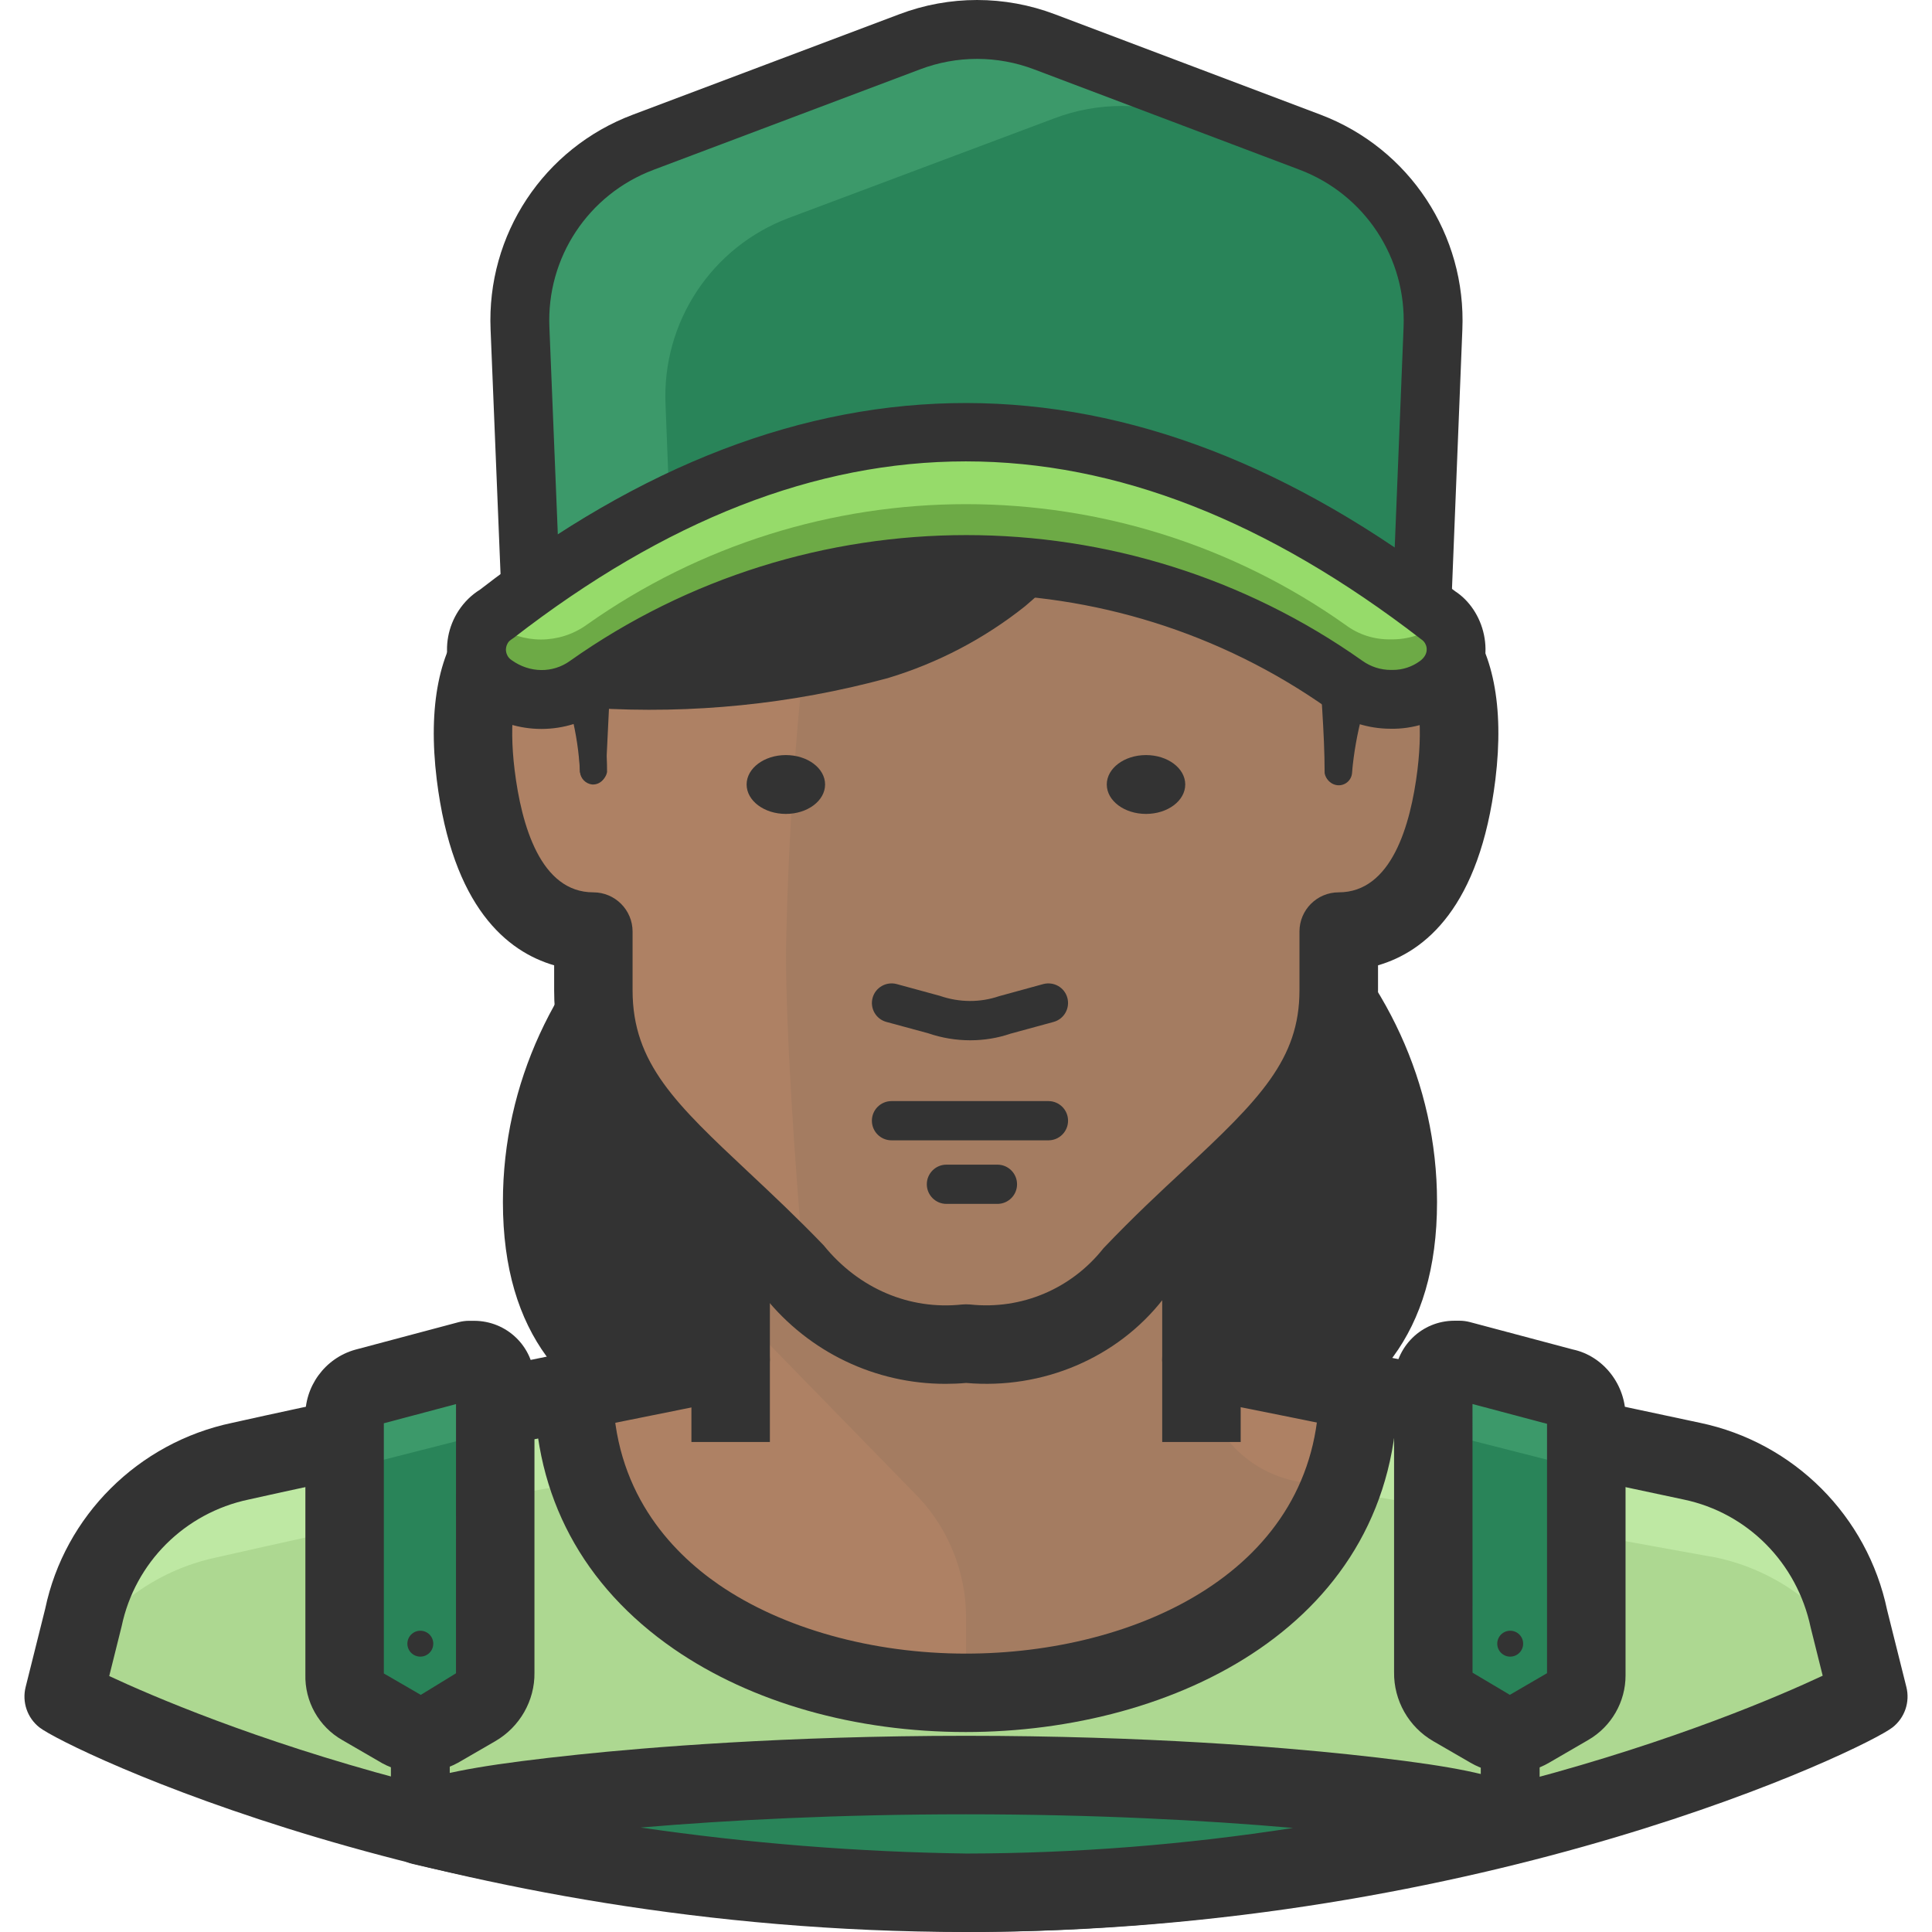
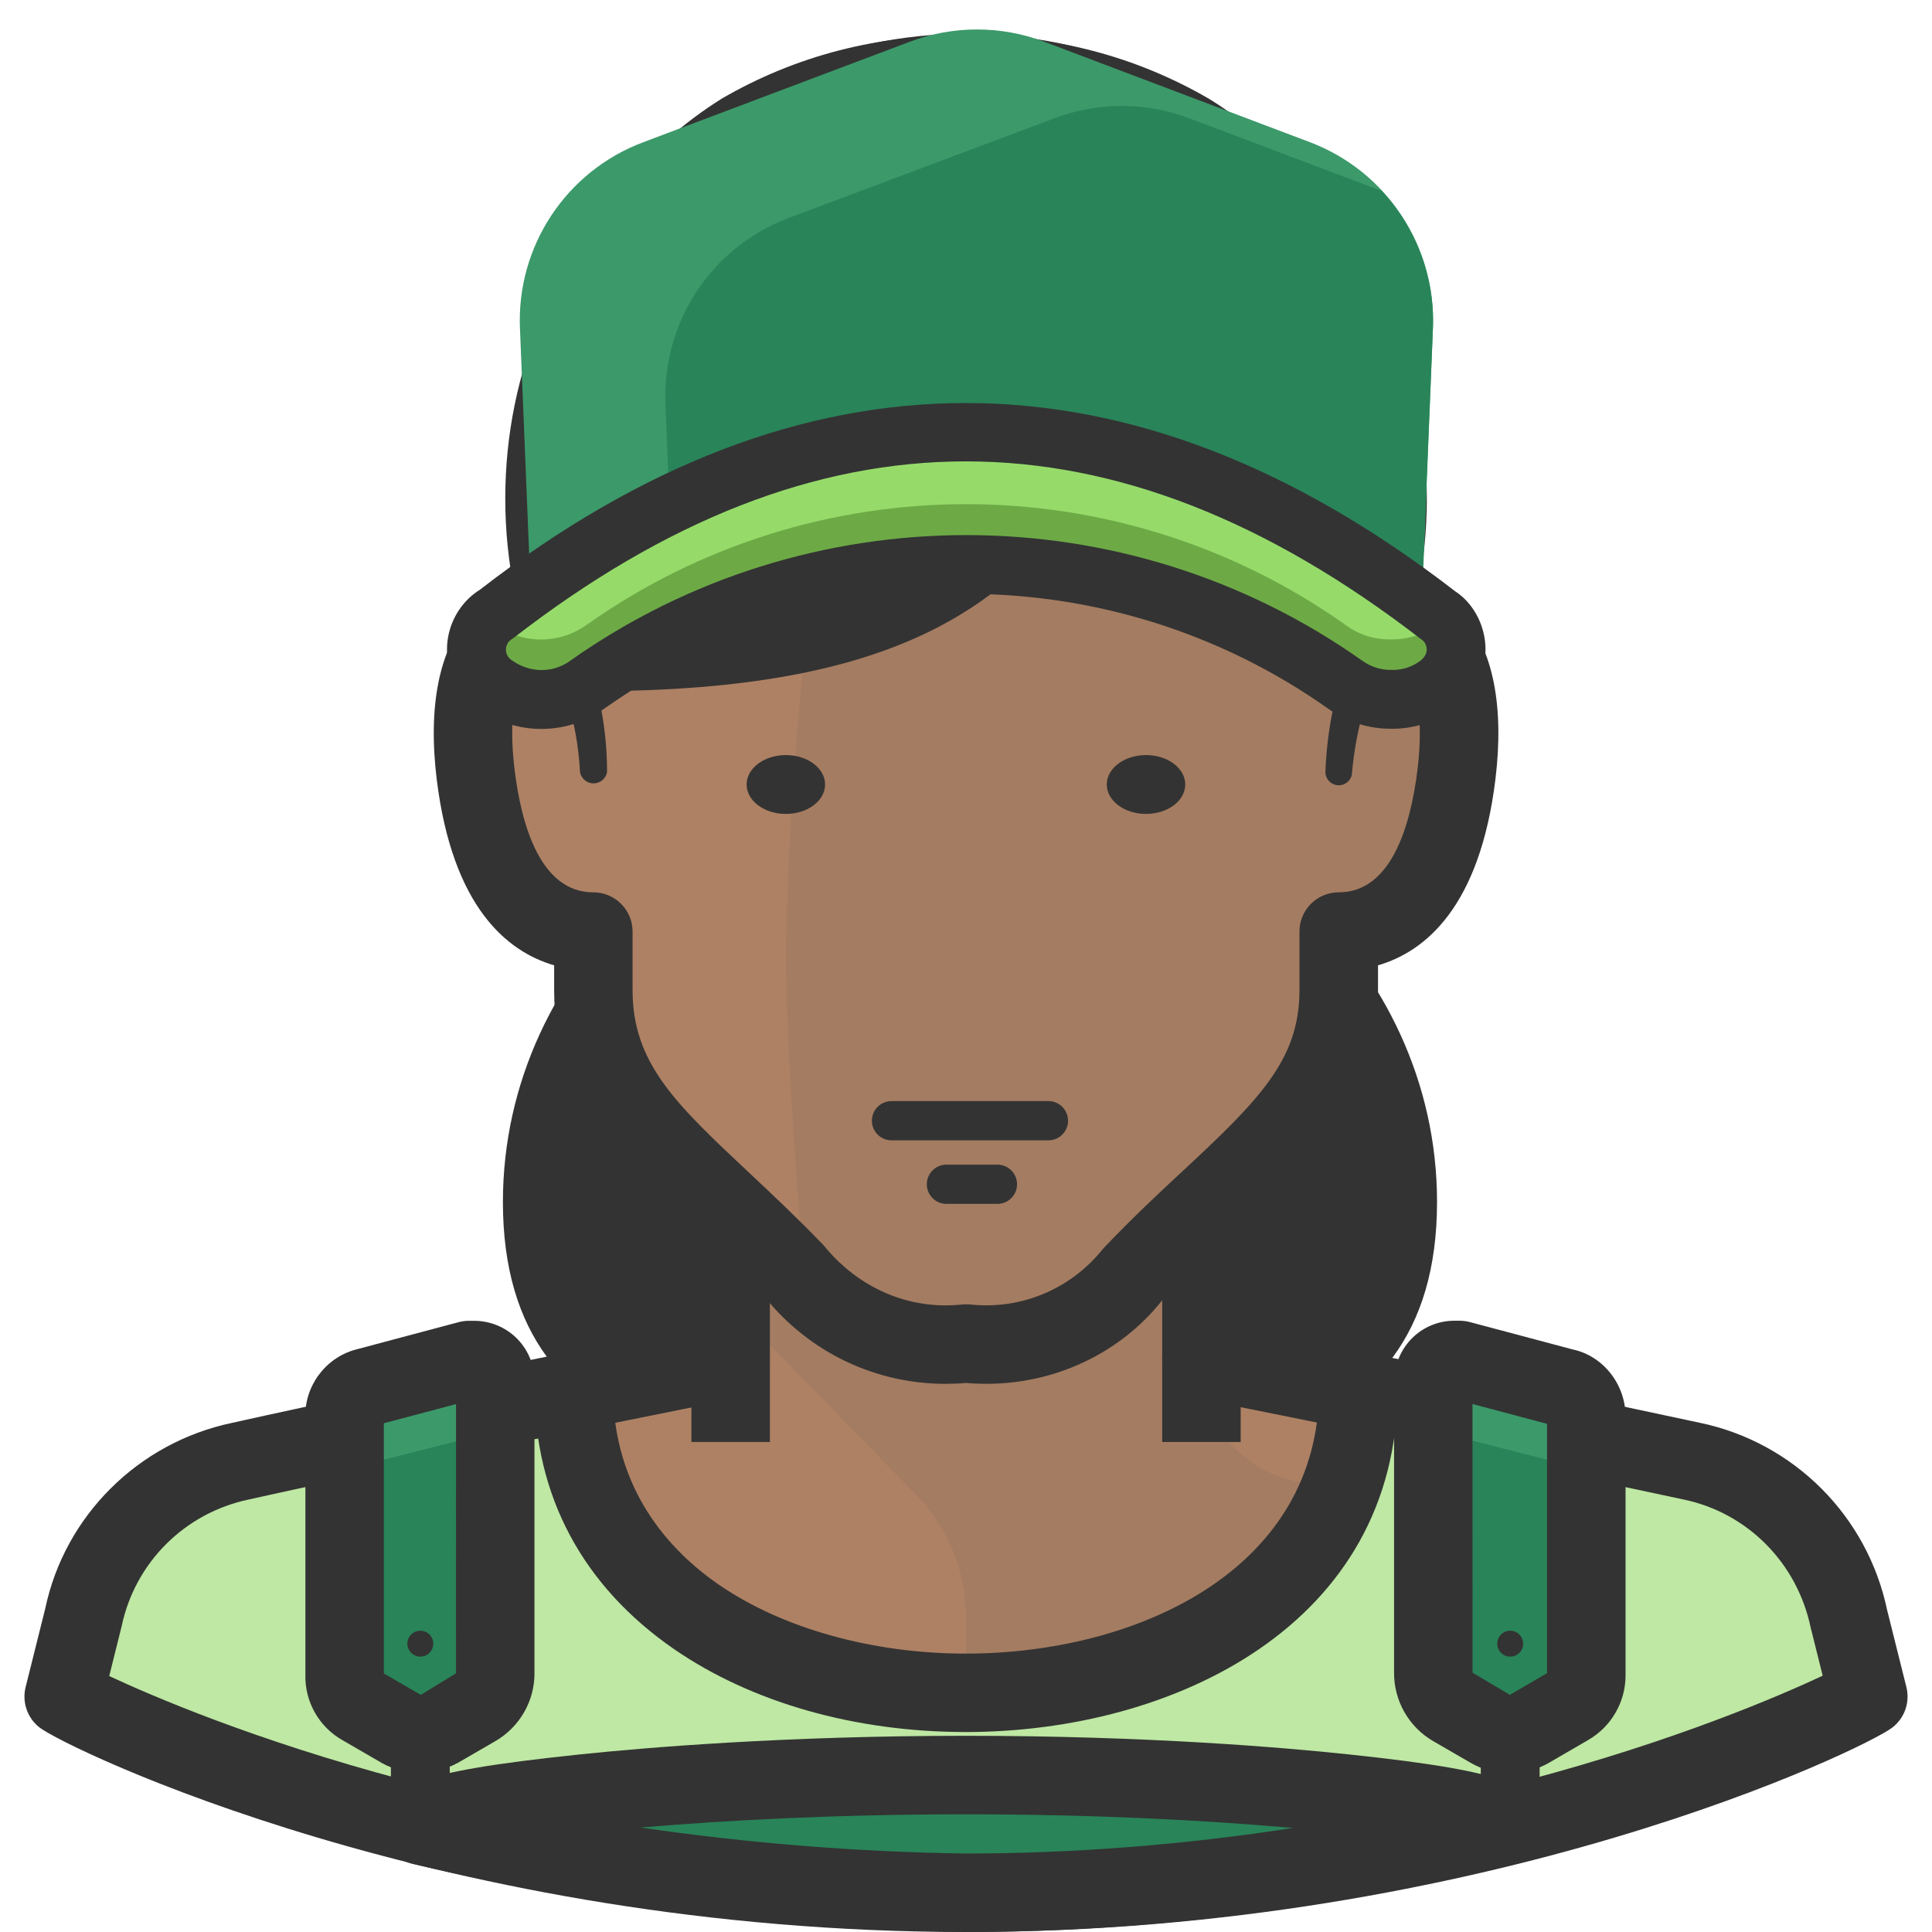
<svg xmlns="http://www.w3.org/2000/svg" version="1.1" id="Capa_1" x="0px" y="0px" viewBox="0 0 512.001 512.001" style="enable-background:new 0 0 512.001 512.001;" xml:space="preserve">
  <g>
    <path style="fill:#333333;" d="M371.42,318.524c0,57.911-51.257,61.446-114.367,61.446s-114.367-3.639-114.367-61.446   s50.945-104.906,114.367-104.906S371.42,260.612,371.42,318.524z" />
    <path style="fill:#333333;" d="M257.053,389.379c-55.146,0-123.776,0-123.776-70.856c0-63.037,55.52-114.305,123.776-114.305   c68.246,0,123.776,51.278,123.776,114.305C380.83,389.379,312.199,389.379,257.053,389.379z M257.053,223.027   c-57.87,0-104.958,42.836-104.958,95.496c0,44.52,32.376,52.037,104.958,52.037c72.571,0,104.947-7.517,104.947-52.037   C362.001,265.863,314.923,223.027,257.053,223.027z" />
    <path style="fill:#333333;" d="M256.014,255.258c-67.331,0-122.113-55.25-122.113-123.152S188.683,8.943,256.014,8.943   c67.341,0,122.113,55.25,122.113,123.152S323.355,255.258,256.014,255.258z M256.014,25.692   c-58.098,0-105.374,47.733-105.374,106.413s47.275,106.403,105.374,106.403c58.109,0,105.384-47.733,105.384-106.413   S314.122,25.692,256.014,25.692z" />
  </g>
  <path style="fill:#AE8164;" d="M489.946,428.836c-4.377-20.888-20.7-37.211-41.588-41.588  c-16.427-3.639-55.208-12.164-97.108-20.794c-10.397-2.391-21.834-4.367-32.854-5.822V309.27H193.632v50.841  c-11.541,1.56-23.081,3.639-34.518,6.134c-39.924,8.63-77.873,17.051-95.444,20.794c-20.888,4.377-37.211,20.7-41.588,41.588  l-5.198,20.794c2.911,2.287,100.331,51.985,239.131,51.985s236.22-49.698,239.131-51.985L489.946,428.836z" />
  <path style="fill:#A47C61;" d="M243.537,396.917c7.881,8.484,12.331,19.609,12.476,31.191v72.779  c138.8,0,236.22-49.698,239.131-51.985l-5.199-20.794c-4.377-20.888-20.7-37.211-41.588-41.588  c-16.427-3.639-55.208-12.164-97.108-20.794c-10.397-2.391-21.834-4.367-32.854-5.822V309.27H193.632v36.493L243.537,396.917z" />
  <path style="fill:#AE8164;" d="M344.076,392.654c5.302,1.04,59.679,10.397,59.679,10.397c13.007-4.845,25.691-10.543,37.949-17.051  c-18.923-4.159-53.441-11.749-90.454-19.65c-10.397-2.391-21.834-4.367-32.854-5.822  C317.678,376.154,328.668,389.899,344.076,392.654z" />
  <path style="fill:#BEE8A3;" d="M489.946,428.836c-4.377-20.888-20.7-37.211-41.588-41.588l-88.374-19.338  c0,108.233-207.94,108.233-207.94,0l-88.374,19.338c-20.888,4.377-37.211,20.7-41.588,41.588l-5.198,20.794  c2.911,2.287,100.331,51.985,239.131,51.985s236.22-49.698,239.131-51.985L489.946,428.836z" />
-   <path style="fill:#ADD891;" d="M495.145,449.63l-1.871-7.59c-7.85-15.065-22.042-25.826-38.677-29.32  c-0.52,0-70.284-12.892-99.811-17.675c-20.17,71.531-192.968,64.045-198.375-2.391c-28.904,3.951-97.004,19.65-98.979,20.066  c-16.635,3.493-30.827,14.254-38.677,29.32l-1.871,7.59c2.911,2.287,100.331,51.985,239.131,51.985S492.233,451.917,495.145,449.63z  " />
  <g>
    <path style="fill:#333333;" d="M256.014,512.001c-138.114,0-238.517-48.689-245.556-54.21c-3.223-2.526-4.658-6.716-3.67-10.688   l5.198-20.794c5.136-24.537,24.62-44.021,49.542-49.24c44.073-9.867,129.214-26.783,130.066-26.949   c5.666-1.206,11.104,2.526,12.227,8.172c1.112,5.625-2.547,11.094-8.172,12.216c-0.853,0.177-85.754,17.041-129.723,26.876   c-16.989,3.566-30.151,16.729-33.686,33.572l-3.296,13.215c22.322,10.418,108.96,47.026,227.06,47.026   c117.32,0,203.625-36.15,227.029-47.119l-3.181-12.747c-3.629-17.228-16.791-30.401-33.634-33.936   c-95.808-20.513-129.411-26.814-129.744-26.876c-5.646-1.06-9.357-6.488-8.318-12.133c1.05-5.635,6.373-9.305,12.133-8.318   c0.322,0.062,34.102,6.394,130.222,26.991c24.89,5.209,44.374,24.693,49.594,49.614l5.105,20.409   c0.998,3.982-0.437,8.172-3.67,10.698C494.51,463.333,394.023,512.001,256.014,512.001z" />
    <rect x="183.235" y="319.875" style="fill:#333333;" width="20.794" height="62.268" />
    <rect x="307.999" y="319.875" style="fill:#333333;" width="20.794" height="62.268" />
  </g>
  <path style="fill:#AE8164;" d="M256.014,38.948c83.176,0,109.168,47.722,109.168,103.97v20.794  c17.987,0,23.705,17.779,20.794,41.588c-2.495,20.274-10.397,41.588-31.191,41.588v15.595c0,31.191-24.849,45.227-53.856,75.482  c-10.854,13.36-27.822,20.191-44.915,18.091c-17.093,2.1-34.061-4.731-44.915-18.091c-29.008-30.255-53.856-44.291-53.856-75.482  v-15.595c-20.794,0-28.696-21.314-31.191-41.588c-2.911-23.809,2.807-41.588,20.794-41.588v-20.794  C146.845,86.671,172.838,38.948,256.014,38.948z" />
  <path style="fill:#A47C61;" d="M365.182,163.712v-20.794c0-56.248-25.577-103.97-109.168-103.97c-6.446,0-12.476,0-18.299,0.936  c-18.236,69.348-28.113,140.619-29.423,212.307c0,20.794,2.183,54.896,5.095,87.855c10.75,11.957,26.658,17.935,42.628,16.011  c17.093,2.1,34.061-4.731,44.915-18.091c29.008-30.255,53.856-44.291,53.856-75.482v-15.595c20.794,0,28.696-21.314,31.191-41.588  C388.887,181.491,383.169,163.712,365.182,163.712z" />
  <g>
    <path style="fill:#333333;" d="M250.555,366.734c-18.538,0-36.067-8.318-47.868-22.977c-6.03-6.217-12.362-12.144-18.475-17.893   c-20.045-18.798-37.356-35.027-37.356-63.39v-6.654c-12.456-3.629-26.939-15.377-31.118-49.261   c-2.371-19.422,0.655-34.518,8.733-43.647c3.296-3.722,7.351-6.405,11.988-7.975v-12.04c0-73.746,42.461-114.367,119.565-114.367   s119.565,40.621,119.565,114.367v12.04c4.637,1.57,8.702,4.252,11.988,7.975c8.078,9.129,11.094,24.225,8.723,43.636   c-4.169,33.894-18.652,45.643-31.108,49.271v6.654c0,28.165-17.321,44.27-37.388,62.912c-6.311,5.874-12.861,11.957-19.692,19.058   c-12.05,15.346-31.669,23.84-52.089,22.052C254.194,366.662,252.375,366.734,250.555,366.734z M256.014,49.335   c-65.543,0-98.771,31.482-98.771,93.573v20.794c0,5.739-4.658,10.397-10.397,10.397c-4.003,0-5.739,1.383-6.81,2.599   c-3.857,4.346-5.219,14.566-3.66,27.334c1.819,14.795,6.924,32.449,20.867,32.449c5.739,0,10.397,4.658,10.397,10.397v15.595   c0,19.349,11.593,30.214,30.786,48.221c6.02,5.646,12.84,12.04,19.848,19.328c9.347,11.541,22.842,17.165,36.639,15.689   c0.717-0.073,1.445-0.062,2.163-0.01c13.651,1.466,26.866-4.148,35.371-14.92c7.891-8.276,14.951-14.847,21.179-20.628   c20.201-18.777,30.744-29.423,30.744-47.681v-15.596c0-5.739,4.647-10.397,10.397-10.397c13.953,0,19.047-17.654,20.877-32.459   c1.549-12.757,0.198-22.967-3.67-27.323c-1.071-1.206-2.818-2.599-6.81-2.599c-5.75,0-10.397-4.658-10.397-10.397v-20.794   C354.785,80.817,321.556,49.335,256.014,49.335z" />
    <ellipse style="fill:#333333;" cx="208.26" cy="207.9" rx="10.397" ry="7.798" />
-     <path style="fill:#333333;" d="M256.014,17.323c-89.518,0-113.743,73.819-113.743,114.367c0,26.304,14.972,33.998,14.972,61.446   c0-72.259,38.781-81.201,98.771-113.743c59.991,32.543,98.771,37.429,98.771,113.743c0-22.873,14.972-35.142,14.972-61.446   C369.757,91.141,345.532,17.323,256.014,17.323z" />
    <path style="fill:#333333;" d="M256.014,17.323c-89.518,0-113.743,73.819-113.743,114.367c0,35.766,14.972,45.019,14.972,72.779   v-21.314c81.305,0,108.233-23.185,129.027-49.698c2.381-2.87,6.644-3.265,9.513-0.884c0.322,0.27,0.613,0.561,0.884,0.884   c10.397,14.764,26.616,27.552,57.807,37.949v33.166c0-22.873,14.972-36.701,14.972-72.779   C369.757,91.141,345.532,17.323,256.014,17.323z" />
    <path style="fill:#333333;" d="M351.25,204.573c0.405-11.104,2.651-22.073,6.654-32.439c3.317-9.721,5.417-19.817,6.238-30.047   c1.31-20.42-2.547-40.839-11.229-59.367c-8.214-18.392-21.948-33.759-39.301-43.979c-17.675-9.513-37.533-14.213-57.599-13.62   c-20.025-0.426-39.82,4.408-57.391,14.036c-17.207,10.189-30.858,25.441-39.093,43.667c-8.775,18.465-12.736,38.854-11.541,59.263   c0.842,10.21,3.119,20.253,6.758,29.839c4.044,10.407,6.134,21.48,6.134,32.647l0,0c-0.343,1.986-2.215,3.317-4.2,2.974   c-1.518-0.26-2.714-1.456-2.974-2.974c-0.52-10.231-3.026-20.264-7.382-29.527c-4.45-10.189-7.392-20.981-8.733-32.023   c-2.1-22.322,1.476-44.821,10.397-65.397c8.671-21.262,23.799-39.259,43.251-51.465c19.63-11.447,42.056-17.207,64.773-16.635   c22.78-0.489,45.248,5.386,64.877,16.947c19.328,12.175,34.404,30.047,43.148,51.153c8.973,20.555,12.549,43.064,10.397,65.397   c-1.31,10.958-4.076,21.688-8.214,31.919c-4.304,9.357-6.976,19.38-7.902,29.631c0,1.955-1.58,3.535-3.535,3.535   C352.83,208.108,351.25,206.517,351.25,204.573z" />
-     <path style="fill:#333333;" d="M153.707,204.573l-0.936-21.418c-0.125-2.339,1.622-4.356,3.951-4.575h0.52   c12.684-0.936,25.369-1.56,37.741-3.639c12.237-1.695,24.277-4.554,35.974-8.526c11.395-3.93,21.969-9.919,31.191-17.675   c9.025-8.099,17.051-17.238,23.913-27.24l0,0c2.485-3.244,7.112-3.888,10.397-1.456c0.821,0.634,1.528,1.404,2.079,2.287   c5.864,10.792,14.119,20.108,24.121,27.24c10.439,7.288,21.802,13.163,33.79,17.467l0,0c1.944,0.738,3.223,2.599,3.223,4.679   c0,11.021-0.936,22.042-1.456,33.166c-0.343,1.986-2.215,3.317-4.2,2.974c-1.518-0.26-2.714-1.456-2.974-2.974   c0-11.125-1.144-22.146-1.56-33.166l3.535,4.783c-13.277-3.743-26.003-9.233-37.845-16.323   c-12.237-7.527-22.51-17.862-29.943-30.151h12.684c-7.06,11.572-15.949,21.927-26.304,30.671   c-10.813,8.598-23.165,15.055-36.389,19.027c-25.421,6.883-51.798,9.555-78.081,7.902l4.471-4.471l-1.04,21.418   c-0.052,1.892-1.632,3.389-3.525,3.327c-0.042,0-0.073,0-0.114,0C155.194,207.702,153.842,206.309,153.707,204.573z" />
  </g>
  <path style="fill:#3C996A;" d="M140.607,156.019c79.121-56.456,156.995-55.104,236.22,3.847l2.911-72.779  c0.925-21.751-12.185-41.65-32.543-49.386l-70.388-26.616c-11.52-4.367-24.246-4.367-35.766,0l-70.596,26.616  c-20.42,7.673-33.593,27.594-32.647,49.386L140.607,156.019z" />
  <path style="fill:#298459;" d="M177.412,133.873c66.541-32.439,132.458-23.809,199.31,25.889l3.015-72.779  c0.52-13.464-4.388-26.575-13.62-36.389l-50.945-19.234c-11.52-4.367-24.246-4.367-35.766,0l-70.388,26.408  c-20.42,7.673-33.593,27.594-32.647,49.386L177.412,133.873z" />
-   <path style="fill:#333333;" d="M376.827,167.653c-1.643,0-3.285-0.52-4.647-1.539c-76.522-56.934-150.777-58.161-227.039-3.753  c-2.329,1.664-5.396,1.903-7.954,0.655c-2.578-1.258-4.252-3.826-4.367-6.696l-2.807-68.932  c-1.092-25.202,14.057-48.117,37.7-56.996l70.585-26.606c13.308-5.053,27.968-5.043,41.276,0l70.388,26.606  c23.549,8.941,38.656,31.856,37.575,57.007l-2.911,72.758c-0.114,2.89-1.819,5.479-4.429,6.727  C379.124,167.403,377.97,167.653,376.827,167.653z M255.993,107.111c37.928,0,75.867,12.695,113.618,38.084l2.35-58.421  c0.78-18.444-10.283-35.235-27.531-41.786l-70.377-26.606c-9.752-3.701-20.492-3.701-30.234,0L173.202,45  c-17.321,6.509-28.405,23.289-27.604,41.754l2.235,54.959C183.723,118.641,219.842,107.111,255.993,107.111z" />
  <path style="fill:#96DB6A;" d="M368.613,185.338c-4.325,0-8.536-1.341-12.061-3.847c-60.209-42.617-140.765-42.617-200.974,0  c-7.236,5.188-16.989,5.188-24.225,0c-5.157-3.337-6.633-10.231-3.296-15.388c0.021-0.031,0.042-0.073,0.073-0.104  c0.832-1.258,1.934-2.329,3.223-3.119c83.176-64.357,166.352-64.253,249.528,0c5.095,3.327,6.54,10.158,3.213,15.252  c-0.031,0.042-0.062,0.094-0.094,0.135c-0.842,1.248-1.903,2.339-3.119,3.223C377.336,184.09,373.011,185.452,368.613,185.338z" />
  <path style="fill:#6DAA46;" d="M382.129,164.128c-0.395,0.53-0.853,1.019-1.352,1.456c-3.514,2.589-7.798,3.94-12.164,3.847  c-4.336,0.114-8.588-1.237-12.061-3.847c-60.251-42.638-140.827-42.638-201.078,0c-7.236,5.188-16.989,5.188-24.225,0  c-0.52,0-0.832-0.936-1.352-1.352c-0.665,0.509-1.258,1.102-1.768,1.768c-3.421,5.105-2.069,12.009,3.036,15.44  c0.031,0.021,0.052,0.042,0.083,0.052c7.216,5.136,16.906,5.136,24.121,0c60.251-42.638,140.827-42.638,201.078,0  c3.525,2.506,7.735,3.847,12.061,3.847c4.398,0.114,8.723-1.237,12.268-3.847c1.216-0.884,2.277-1.975,3.119-3.223  C386.891,173.766,386.132,167.746,382.129,164.128z" />
  <g>
    <path style="fill:#333333;" d="M143.477,193.177c-5.843,0-11.686-1.778-16.677-5.365c-3.93-2.537-6.852-6.768-7.912-11.707   c-1.06-4.949-0.125-10.002,2.62-14.244c1.56-2.371,3.452-4.2,5.718-5.614c85.224-66,172.393-65.99,258.407,0.447   c3.701,2.391,6.602,6.612,7.631,11.53c1.04,4.928,0.094,9.96-2.662,14.161c-1.518,2.235-3.202,3.982-5.157,5.406   c-4.845,3.556-11.135,5.469-16.937,5.334c-5.947-0.01-11.645-1.84-16.49-5.292c-57.391-40.611-134.527-40.611-191.949,0.01   C155.121,191.41,149.309,193.177,143.477,193.177z M255.951,122.27c-39.82,0-79.547,15.595-119.825,46.776   c-0.998,0.665-1.279,0.925-1.476,1.248c-0.686,1.061-0.613,2.059-0.499,2.558c0.104,0.499,0.437,1.445,1.445,2.1   c4.814,3.452,10.917,3.462,15.44,0.208c62.85-44.468,147.242-44.468,210.03-0.031c2.225,1.58,4.824,2.412,7.538,2.412h0.01h0.01   c0.187,0,0.333,0,0.499,0c2.568,0,5.084-0.821,7.153-2.339c0.53-0.385,0.946-0.811,1.268-1.3c0.655-1.009,0.593-1.965,0.489-2.454   c-0.104-0.489-0.426-1.404-1.404-2.038C335.904,137.969,295.886,122.27,255.951,122.27z" />
    <ellipse style="fill:#333333;" cx="303.705" cy="207.9" rx="10.397" ry="7.798" />
    <path style="fill:#333333;" d="M277.847,302.2h-41.588c-2.87,0-5.199-2.329-5.199-5.198c0-2.87,2.329-5.199,5.199-5.199h41.588   c2.87,0,5.198,2.329,5.198,5.199C283.046,299.871,280.717,302.2,277.847,302.2z" />
    <path style="fill:#333333;" d="M264.331,319.043h-13.516c-2.87,0-5.199-2.329-5.199-5.198c0-2.87,2.329-5.199,5.199-5.199h13.516   c2.87,0,5.198,2.329,5.198,5.199C269.53,316.715,267.201,319.043,264.331,319.043z" />
-     <path style="fill:#333333;" d="M257.126,275.688c-3.732,0-7.517-0.613-11.114-1.851l-11.114-3.015   c-2.776-0.749-4.408-3.618-3.649-6.384c0.749-2.766,3.639-4.388,6.384-3.649l11.437,3.119c5.261,1.809,10.699,1.788,15.658,0.104   l11.749-3.223c2.818-0.728,5.635,0.894,6.384,3.649c0.749,2.776-0.884,5.635-3.649,6.384l-11.437,3.119   C264.414,275.095,260.786,275.688,257.126,275.688z" />
  </g>
  <path style="fill:#3C996A;" d="M91.325,375.603v68.412c-0.094,3.337,1.674,6.457,4.575,8.11l10.397,6.03  c3.078,1.664,6.8,1.664,9.877,0l9.877-5.718c3.265-1.882,5.25-5.386,5.199-9.149V365.83c-0.114-3.015-2.589-5.406-5.614-5.406  h-1.352l-27.344,7.278C93.436,368.668,91.097,371.964,91.325,375.603z" />
  <path style="fill:#298459;" d="M124.596,381.01l-27.344,6.966c-3.525,0.873-5.989,4.065-5.926,7.694v47.93  c-0.094,3.337,1.674,6.457,4.575,8.11l10.397,6.03c3.078,1.664,6.8,1.664,9.877,0l9.877-5.718c3.265-1.882,5.25-5.386,5.199-9.149  V386c0-3.046-2.464-5.51-5.51-5.51L124.596,381.01z" />
  <g>
    <path style="fill:#333333;" d="M111.152,469.79c-3.389,0-6.737-0.832-9.804-2.485l-10.667-6.186   c-6.176-3.525-9.95-10.199-9.752-17.394v-67.861c-0.354-8.338,5.157-15.939,13.225-18.184l27.448-7.309   c0.873-0.218,1.767-0.343,2.672-0.343h1.352c8.661,0,15.689,6.768,16.011,15.419v77.832c0.104,7.382-3.878,14.389-10.387,18.153   l-9.877,5.718C118.118,468.916,114.615,469.79,111.152,469.79z M101.722,443.485l9.794,5.677l9.326-5.718l0.01-71.344l-19.13,5.084   C101.722,377.183,101.722,443.485,101.722,443.485z M101.722,443.984v0.021C101.722,443.995,101.722,443.984,101.722,443.984z    M101.046,443.09l0.01,0.01C101.057,443.1,101.046,443.09,101.046,443.09z" />
    <circle style="fill:#333333;" cx="111.391" cy="435.594" r="3.431" />
    <rect x="103.594" y="457.573" style="fill:#333333;" width="15.595" height="26.304" />
  </g>
  <path style="fill:#3C996A;" d="M420.39,375.603v68.412c0,3.348-1.778,6.436-4.679,8.11l-10.397,6.03  c-3.213,1.861-7.184,1.861-10.397,0l-9.877-5.718c-3.265-1.882-5.25-5.386-5.199-9.149V365.83c0.114-3.015,2.589-5.406,5.614-5.406  h1.352l27.344,7.278C417.853,368.492,420.473,371.808,420.39,375.603z" />
  <path style="fill:#298459;" d="M387.12,381.01l27.344,6.966c3.483,0.936,5.905,4.086,5.926,7.694v47.93  c0,3.348-1.778,6.436-4.679,8.11l-10.397,6.03c-3.213,1.861-7.184,1.861-10.397,0l-9.877-5.718c-3.265-1.882-5.25-5.386-5.198-9.149  V386c0-3.046,2.464-5.51,5.51-5.51L387.12,381.01z" />
  <g>
    <path style="fill:#333333;" d="M400.106,469.935c-3.597,0-7.184-0.925-10.397-2.786l-9.877-5.718   c-6.509-3.764-10.491-10.782-10.387-18.299V365.82c0.322-9.035,7.361-15.814,16.011-15.814h1.352c0.905,0,1.809,0.125,2.672,0.343   l27.344,7.278c8.037,1.705,14.098,9.326,13.963,18.049v68.308c0.021,7.008-3.753,13.578-9.856,17.113l-10.387,6.03   C407.321,469.01,403.713,469.935,400.106,469.935z M390.228,372.079l0.01,71.199l9.888,5.874l9.856-5.739v-66.083L390.228,372.079z    M411.729,377.797c0.083,0.031,0.166,0.052,0.239,0.062L411.729,377.797z" />
    <circle style="fill:#333333;" cx="400.22" cy="435.594" r="3.431" />
    <rect x="392.422" y="457.573" style="fill:#333333;" width="15.595" height="26.304" />
  </g>
  <path style="fill:#298459;" d="M256.014,470.424c-78.497,0-142.231,8.526-142.231,13.308  c46.599,11.218,94.301,17.217,142.231,17.883c47.826-0.707,95.413-6.696,141.919-17.883  C397.933,478.949,334.303,470.424,256.014,470.424z" />
  <g>
    <path style="fill:#333333;" d="M256.024,512.001c-49.438-0.686-98.751-6.758-146.702-18.049c-4.699-1.102-8.016-5.302-8.016-10.127   c0-10.199,7.174-14.13,52.027-18.85c17.696-1.851,54.563-4.97,102.67-4.97c47.951,0,84.122,3.088,101.423,4.928   c43.886,4.658,50.904,8.578,50.904,18.787c0,4.751-3.233,8.9-7.839,10.075C353.288,505.805,304.692,511.928,256.024,512.001z    M169.781,484.314c28.602,4.18,57.495,6.488,86.389,6.893c28.904-0.052,57.849-2.329,86.493-6.779   c-23.019-2.027-52.775-3.618-86.638-3.618C222.515,480.81,192.945,482.339,169.781,484.314z" />
    <path style="fill:#333333;" d="M255.941,459.008c-29.32,0-56.788-7.819-77.343-22c-24.173-16.687-36.951-40.59-36.951-69.098   h20.794c0,27.011,15.211,43.168,27.968,51.985c16.874,11.645,40.756,18.33,65.532,18.33c45.102,0,93.646-22,93.646-70.315h20.794   C370.381,430.499,311.055,459.008,255.941,459.008z" />
  </g>
  <g>
</g>
  <g>
</g>
  <g>
</g>
  <g>
</g>
  <g>
</g>
  <g>
</g>
  <g>
</g>
  <g>
</g>
  <g>
</g>
  <g>
</g>
  <g>
</g>
  <g>
</g>
  <g>
</g>
  <g>
</g>
  <g>
</g>
</svg>